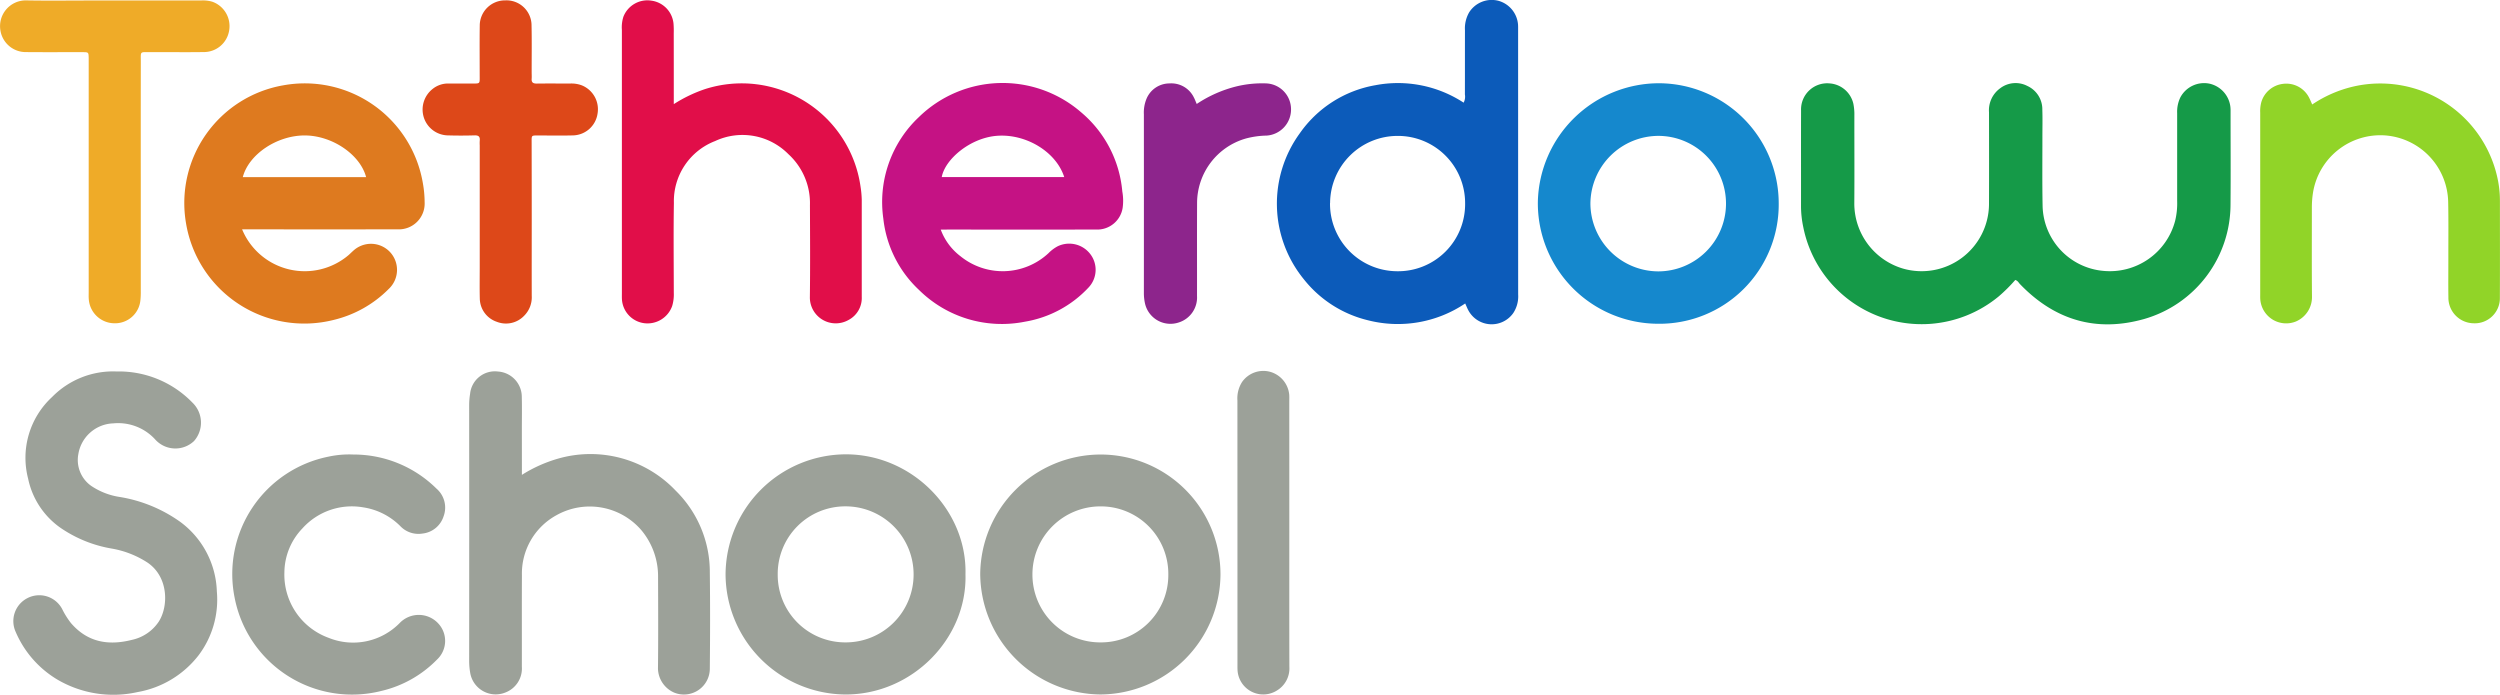
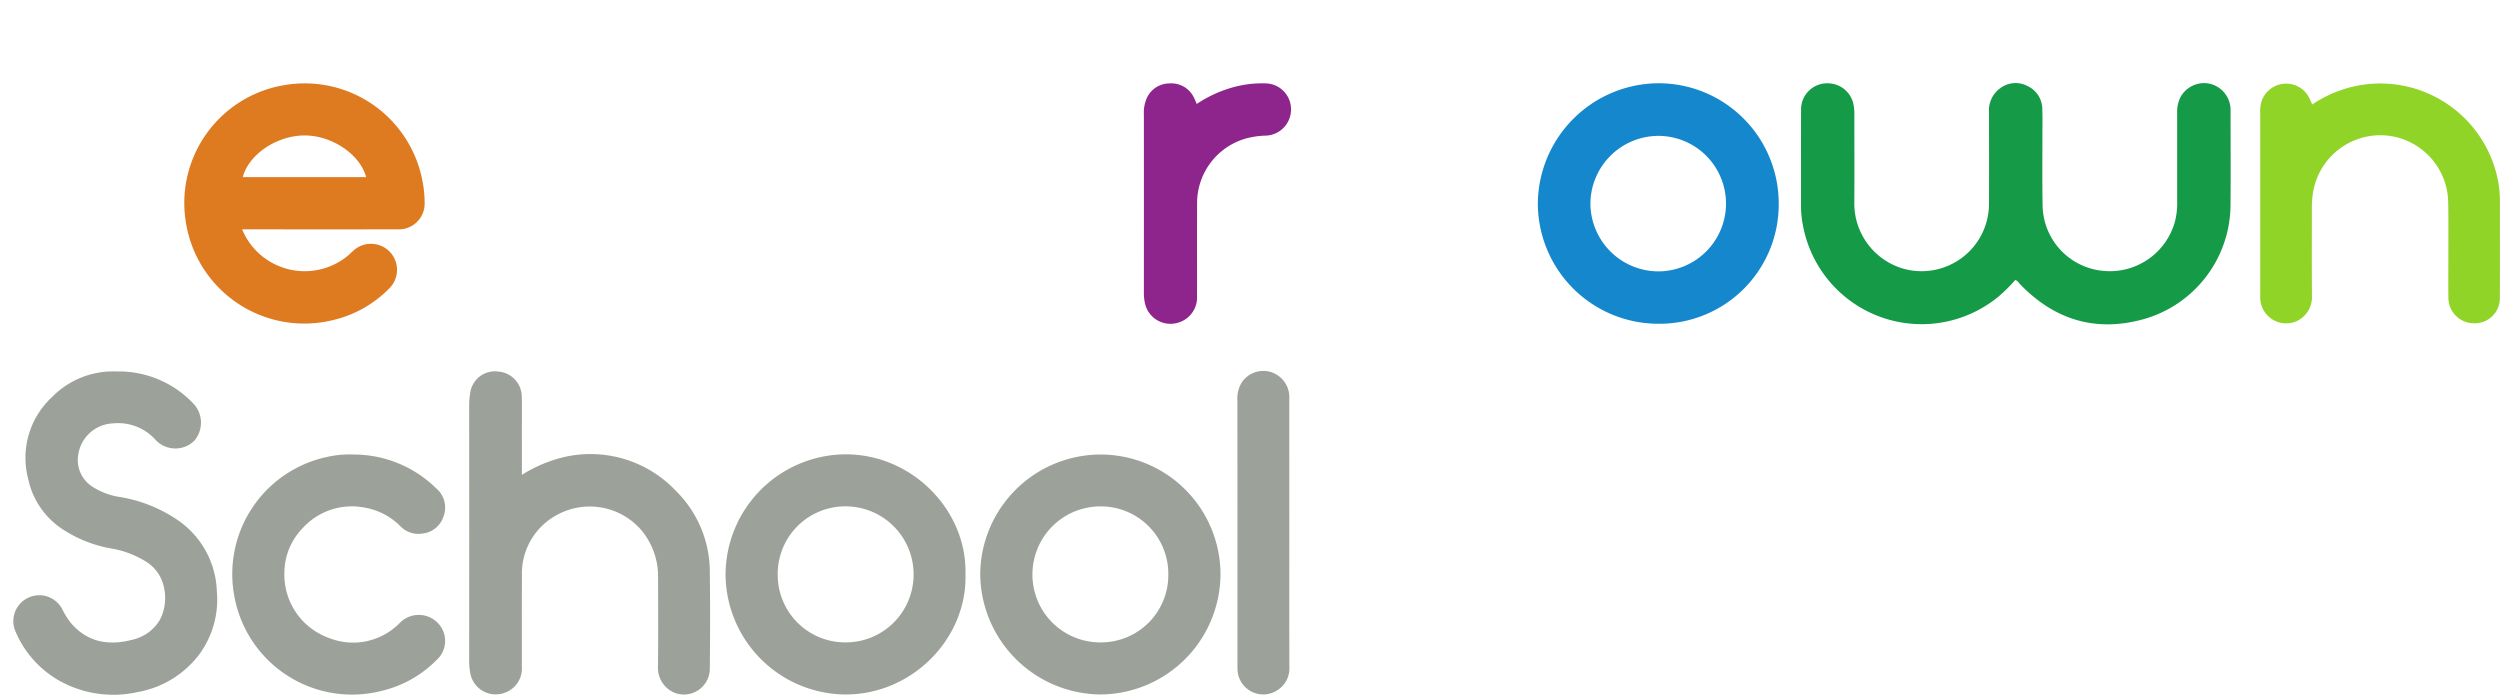
<svg xmlns="http://www.w3.org/2000/svg" width="305" height="84.737" viewBox="0 0 305 84.737">
  <g id="Group_835" data-name="Group 835" transform="translate(4739 661)">
    <path id="Path_2993" data-name="Path 2993" d="M619.479-226.93a19.578,19.578,0,0,1-1.993,1.984,14.772,14.772,0,0,1-8.438,3.378A14.724,14.724,0,0,1,593.61-233.4a12.539,12.539,0,0,1-.271-2.46c.006-3.913-.009-7.825.006-11.738a3.19,3.19,0,0,1,3.487-3.311,3.2,3.2,0,0,1,2.895,2.493,6.535,6.535,0,0,1,.121,1.422c-.005,3.595.021,7.189-.008,10.783a8.284,8.284,0,0,0,5.923,7.889,8.224,8.224,0,0,0,10.51-7.809c.015-3.753.008-7.507,0-11.261a3.313,3.313,0,0,1,1.341-2.906,3.108,3.108,0,0,1,3.337-.3,3.126,3.126,0,0,1,1.828,2.907c.038,1.144.008,2.29.009,3.435,0,2.767-.029,5.536.025,8.3a8.134,8.134,0,0,0,7.372,7.916,8.237,8.237,0,0,0,8.795-6.095,9.051,9.051,0,0,0,.248-2.458q0-5.344,0-10.688a4.045,4.045,0,0,1,.4-1.94,3.284,3.284,0,0,1,3.552-1.655,3.29,3.29,0,0,1,2.548,2.877,5.164,5.164,0,0,1,.017.572c0,3.753.026,7.507-.006,11.261a14.553,14.553,0,0,1-10.535,14c-5.844,1.653-10.912.136-15.126-4.232C619.9-226.567,619.806-226.825,619.479-226.93Z" transform="translate(-5112.615 -399.916)" fill="#159a48" />
-     <path id="Path_2994" data-name="Path 2994" d="M455.5-263.893a1.57,1.57,0,0,0,.155-1c.007-2.608,0-5.216.007-7.825a3.908,3.908,0,0,1,.514-2.195,3.263,3.263,0,0,1,3.575-1.407,3.279,3.279,0,0,1,2.386,2.9c.016.222.01.445.01.668q0,16.126.006,32.251a3.719,3.719,0,0,1-.589,2.263,3.223,3.223,0,0,1-5.485-.314c-.137-.249-.238-.518-.387-.843a14.715,14.715,0,0,1-11.84,2.056,14.243,14.243,0,0,1-7.884-5.055,14.585,14.585,0,0,1-.479-17.73,14.217,14.217,0,0,1,9.254-5.9A14.637,14.637,0,0,1,455.5-263.893Zm-16.3,12.244a8.226,8.226,0,0,0,8.164,8.322,8.18,8.18,0,0,0,8.317-8.278,8.194,8.194,0,0,0-8.179-8.232A8.237,8.237,0,0,0,439.209-251.649Z" transform="translate(-5015.937 -384.582)" fill="#0c5bba" />
    <path id="Path_2995" data-name="Path 2995" d="M104.906-233.039a8.266,8.266,0,0,0,12.976,3.152c.193-.166.369-.351.561-.518a3.183,3.183,0,0,1,4.475.1,3.186,3.186,0,0,1-.127,4.54,14.057,14.057,0,0,1-6.735,3.78,14.626,14.626,0,0,1-17.986-11.768,14.577,14.577,0,0,1,11.865-16.859,14.612,14.612,0,0,1,17.016,11.892,13.529,13.529,0,0,1,.224,2.371,3.15,3.15,0,0,1-3.293,3.308q-8.927.013-17.853,0Zm15.13-6.371c-.721-2.758-4.148-5.075-7.475-5.085-3.39-.01-6.84,2.293-7.57,5.085Z" transform="translate(-4814.37 -399.98)" fill="#de7a1f" />
-     <path id="Path_2996" data-name="Path 2996" d="M318.912-233.091a7.229,7.229,0,0,0,2.395,3.239,8.188,8.188,0,0,0,10.748-.359,4.605,4.605,0,0,1,1.139-.853,3.237,3.237,0,0,1,3.943.933,3.146,3.146,0,0,1-.2,4.114,13.707,13.707,0,0,1-7.769,4.164,14.361,14.361,0,0,1-12.916-3.885,13.975,13.975,0,0,1-4.345-8.7,14.234,14.234,0,0,1,4.35-12.391,14.623,14.623,0,0,1,19.787-.569,14.224,14.224,0,0,1,5.018,9.65,6.385,6.385,0,0,1,.046,1.989,3.134,3.134,0,0,1-3.229,2.662q-8.927.01-17.856,0Zm15.067-6.405c-.983-3.09-4.683-5.317-8.225-5.036-3.263.259-6.323,2.862-6.72,5.036Z" transform="translate(-4943.142 -399.898)" fill="#c51284" />
    <path id="Path_2997" data-name="Path 2997" d="M191.6-149.954a17.088,17.088,0,0,1,4.4-1.978,14.329,14.329,0,0,1,14.37,3.912,13.9,13.9,0,0,1,4.156,9.953c.048,3.912.039,7.825,0,11.737a3.157,3.157,0,0,1-4.362,2.934,3.283,3.283,0,0,1-1.964-2.9c.044-3.721.024-7.443.012-11.164a8.766,8.766,0,0,0-2.016-5.72,8.308,8.308,0,0,0-10.383-1.851,8.107,8.107,0,0,0-4.211,7.319c-.019,3.722,0,7.443-.008,11.165a3.134,3.134,0,0,1-2.026,3.151,3.154,3.154,0,0,1-4.258-2.307,8.541,8.541,0,0,1-.144-1.515q.011-15.65,0-31.3a8.754,8.754,0,0,1,.114-1.327,3.037,3.037,0,0,1,3.417-2.715,3.1,3.1,0,0,1,2.89,3.109c.034,1.367.007,2.735.008,4.1Z" transform="translate(-4866.928 -453.112)" fill="#9ca199" />
-     <path id="Path_2998" data-name="Path 2998" d="M238.3-263.63a17.289,17.289,0,0,1,3.746-1.813,14.643,14.643,0,0,1,19.038,11.877,11.921,11.921,0,0,1,.148,1.613q0,5.919,0,11.837a3.027,3.027,0,0,1-1.63,2.827,3.157,3.157,0,0,1-4.7-2.751c.049-3.754.025-7.509.009-11.264a8.094,8.094,0,0,0-2.633-6.229,7.873,7.873,0,0,0-8.934-1.594,7.857,7.857,0,0,0-5.032,7.552c-.059,3.658-.016,7.318-.011,10.978a4.82,4.82,0,0,1-.2,1.6,3.189,3.189,0,0,1-3.474,2.083,3.127,3.127,0,0,1-2.654-2.933c-.011-.223-.005-.445-.005-.668q0-16.085,0-32.17a4.217,4.217,0,0,1,.182-1.6,3.142,3.142,0,0,1,3.446-1.966,3.127,3.127,0,0,1,2.673,2.824,10.861,10.861,0,0,1,.025,1.144C238.3-269.454,238.3-266.623,238.3-263.63Z" transform="translate(-4895.098 -384.665)" fill="#e10e49" />
    <path id="Path_2999" data-name="Path 2999" d="M58.04-162.589A12.5,12.5,0,0,1,67.3-158.8a3.388,3.388,0,0,1,.205,4.7,3.305,3.305,0,0,1-4.69-.143,6.12,6.12,0,0,0-5.142-2.015,4.476,4.476,0,0,0-4.283,3.768,3.86,3.86,0,0,0,1.565,3.855,8.485,8.485,0,0,0,3.528,1.364,17.539,17.539,0,0,1,7.339,3.029,10.966,10.966,0,0,1,4.468,8.481,11.268,11.268,0,0,1-2.229,7.8,12.025,12.025,0,0,1-7.43,4.483,13.486,13.486,0,0,1-9.845-1.55,12.5,12.5,0,0,1-5.048-5.813,3.15,3.15,0,0,1,1.419-4.083,3.156,3.156,0,0,1,4.269,1.332,9.8,9.8,0,0,0,1.061,1.693c2.021,2.357,4.583,2.784,7.448,2.053a5.259,5.259,0,0,0,3.244-2.186c1.221-1.849,1.258-5.475-1.352-7.243a11.651,11.651,0,0,0-4.317-1.7,15.635,15.635,0,0,1-6.39-2.606,9.744,9.744,0,0,1-3.856-5.943,10.087,10.087,0,0,1,2.924-9.947A10.415,10.415,0,0,1,58.04-162.589Z" transform="translate(-4782.835 -453.092)" fill="#9ca199" />
    <path id="Path_3000" data-name="Path 3000" d="M527.321-221.563a14.7,14.7,0,0,1-14.633-14.907,14.8,14.8,0,0,1,14.85-14.434,14.665,14.665,0,0,1,14.534,14.653A14.551,14.551,0,0,1,527.321-221.563Zm8.321-14.606a8.263,8.263,0,0,0-8.19-8.315,8.319,8.319,0,0,0-8.353,8.267,8.317,8.317,0,0,0,8.256,8.264A8.276,8.276,0,0,0,535.642-236.169Z" transform="translate(-5064.069 -399.939)" fill="#1588cd" />
    <path id="Path_3001" data-name="Path 3001" d="M293.01-122.538c.218,7.8-6.475,14.675-14.655,14.659a14.735,14.735,0,0,1-14.615-14.644,14.729,14.729,0,0,1,14.7-14.656C286.554-137.161,293.22-130.305,293.01-122.538Zm-6.329.007a8.3,8.3,0,0,0-8.31-8.3,8.238,8.238,0,0,0-8.267,8.347,8.23,8.23,0,0,0,8.272,8.249A8.273,8.273,0,0,0,286.681-122.531Z" transform="translate(-4914.222 -468.394)" fill="#9ca199" />
    <path id="Path_3002" data-name="Path 3002" d="M356.447-137.12A14.63,14.63,0,0,1,371.1-122.448a14.732,14.732,0,0,1-14.652,14.6,14.805,14.805,0,0,1-14.66-14.7A14.712,14.712,0,0,1,356.447-137.12ZM348.158-122.5a8.267,8.267,0,0,0,8.307,8.3,8.209,8.209,0,0,0,8.271-8.246,8.234,8.234,0,0,0-8.266-8.347A8.3,8.3,0,0,0,348.158-122.5Z" transform="translate(-4961.201 -468.428)" fill="#9ca199" />
    <path id="Path_3003" data-name="Path 3003" d="M740.419-248.266a15.131,15.131,0,0,1,5.126-2.213A14.634,14.634,0,0,1,763.1-238.9a13.035,13.035,0,0,1,.22,2.37c0,3.945.014,7.89-.006,11.836a3.063,3.063,0,0,1-3.246,3.12,3.122,3.122,0,0,1-3.035-3.171c-.026-1.686,0-3.372-.006-5.059,0-2.195.025-4.391-.02-6.585a8.309,8.309,0,0,0-7.644-8.1,8.325,8.325,0,0,0-8.865,7.095,11.611,11.611,0,0,0-.121,1.711c0,3.627-.02,7.254.014,10.881a3.228,3.228,0,0,1-1.957,3.008,3.168,3.168,0,0,1-4.347-2.654c-.02-.221-.012-.445-.012-.668q0-11.072,0-22.144a4.226,4.226,0,0,1,.143-1.32,3.139,3.139,0,0,1,2.62-2.2,3.115,3.115,0,0,1,3.182,1.646C740.154-248.888,740.257-248.623,740.419-248.266Z" transform="translate(-5197.329 -399.987)" fill="#91d428" />
-     <path id="Path_3004" data-name="Path 3004" d="M58.55-254.656q0,6.92,0,13.84a9.281,9.281,0,0,1-.041,1.047,3.108,3.108,0,0,1-3.229,2.863,3.158,3.158,0,0,1-3.075-2.948c-.025-.284-.01-.572-.01-.859q0-13.936,0-27.872c0-.223,0-.445,0-.668-.015-.714-.016-.726-.744-.728-2.292-.006-4.584.014-6.876-.009a3.129,3.129,0,0,1-3.15-2.64,3.143,3.143,0,0,1,3.052-3.668c2.7.051,5.411.013,8.116.013q6.637,0,13.273,0a4.065,4.065,0,0,1,1.414.151,3.16,3.16,0,0,1,2.055,3.484,3.124,3.124,0,0,1-3.14,2.657c-2.132.03-4.265,0-6.4.01-1.4.007-1.24-.174-1.241,1.2Q58.543-261.719,58.55-254.656Z" transform="translate(-4780.374 -384.655)" fill="#efab28" />
    <path id="Path_3005" data-name="Path 3005" d="M127.331-137.136a14.383,14.383,0,0,1,10.141,4.157,3.057,3.057,0,0,1,.87,3.389,3.044,3.044,0,0,1-2.6,2.1,3.051,3.051,0,0,1-2.689-.92,8.1,8.1,0,0,0-4.52-2.281,8.112,8.112,0,0,0-7.425,2.582,7.852,7.852,0,0,0-2.187,5.357,8.2,8.2,0,0,0,5.409,7.985,7.954,7.954,0,0,0,8.648-1.8,3.232,3.232,0,0,1,4.677,0,3.119,3.119,0,0,1-.119,4.453,13.9,13.9,0,0,1-6.813,3.828,14.589,14.589,0,0,1-17.881-11.428,14.609,14.609,0,0,1,11.446-17.16A12,12,0,0,1,127.331-137.136Z" transform="translate(-4823.226 -468.413)" fill="#9ca199" />
-     <path id="Path_3006" data-name="Path 3006" d="M184.217-249.512c0,3.085-.008,6.17,0,9.255a3.176,3.176,0,0,1-.918,2.422,3.058,3.058,0,0,1-3.339.748,3.041,3.041,0,0,1-2.079-2.811c-.033-1.3-.009-2.608-.009-3.912q0-7.395,0-14.789a5.173,5.173,0,0,1,0-.572c.054-.479-.109-.678-.628-.662q-1.669.051-3.34,0a3.144,3.144,0,0,1-2.85-2.176,3.2,3.2,0,0,1,1.092-3.505,2.988,2.988,0,0,1,1.857-.645c.955,0,1.909,0,2.864,0,1.1,0,1,.081,1-1.052,0-2-.021-4.008.008-6.011a3.078,3.078,0,0,1,3.107-3.079,3.058,3.058,0,0,1,3.212,3.062c.04,1.907.012,3.816.014,5.724,0,.255.019.511,0,.763-.039.463.171.6.615.6,1.368-.018,2.736-.005,4.1-.006a3.577,3.577,0,0,1,1.4.222,3.146,3.146,0,0,1,1.921,3.467,3.1,3.1,0,0,1-2.948,2.638c-1.4.04-2.8.011-4.2.011-.955,0-.891-.054-.891.864Q184.217-254.235,184.217-249.512Z" transform="translate(-4858.345 -384.652)" fill="#dd4819" />
    <path id="Path_3007" data-name="Path 3007" d="M398.383-248.364a15.406,15.406,0,0,1,4.913-2.159,13.319,13.319,0,0,1,3.593-.348,3.158,3.158,0,0,1,3,3.122,3.193,3.193,0,0,1-2.976,3.244,10.568,10.568,0,0,0-2.538.357,8.2,8.2,0,0,0-5.948,7.866c-.019,3.784,0,7.567-.008,11.351a3.192,3.192,0,0,1-2.209,3.218,3.183,3.183,0,0,1-4.134-2.3,5.84,5.84,0,0,1-.14-1.323q.008-10.873,0-21.748a4.388,4.388,0,0,1,.339-1.954,3.038,3.038,0,0,1,2.792-1.831,3.051,3.051,0,0,1,2.964,1.706C398.151-248.943,398.235-248.7,398.383-248.364Z" transform="translate(-4991.383 -399.953)" fill="#8d258c" />
    <path id="Path_3008" data-name="Path 3008" d="M426.943-143.063c0,5.473-.009,10.947.006,16.42a3.15,3.15,0,0,1-1.514,2.892,3.14,3.14,0,0,1-4.812-2.537c-.012-.254-.006-.509-.006-.764q0-16.038-.006-32.076a3.715,3.715,0,0,1,.571-2.265,3.172,3.172,0,0,1,3.447-1.228,3.209,3.209,0,0,1,2.3,2.756c.023.285.01.572.01.859Q426.943-151.034,426.943-143.063Z" transform="translate(-5008.646 -453.01)" fill="#9ca199" />
  </g>
</svg>